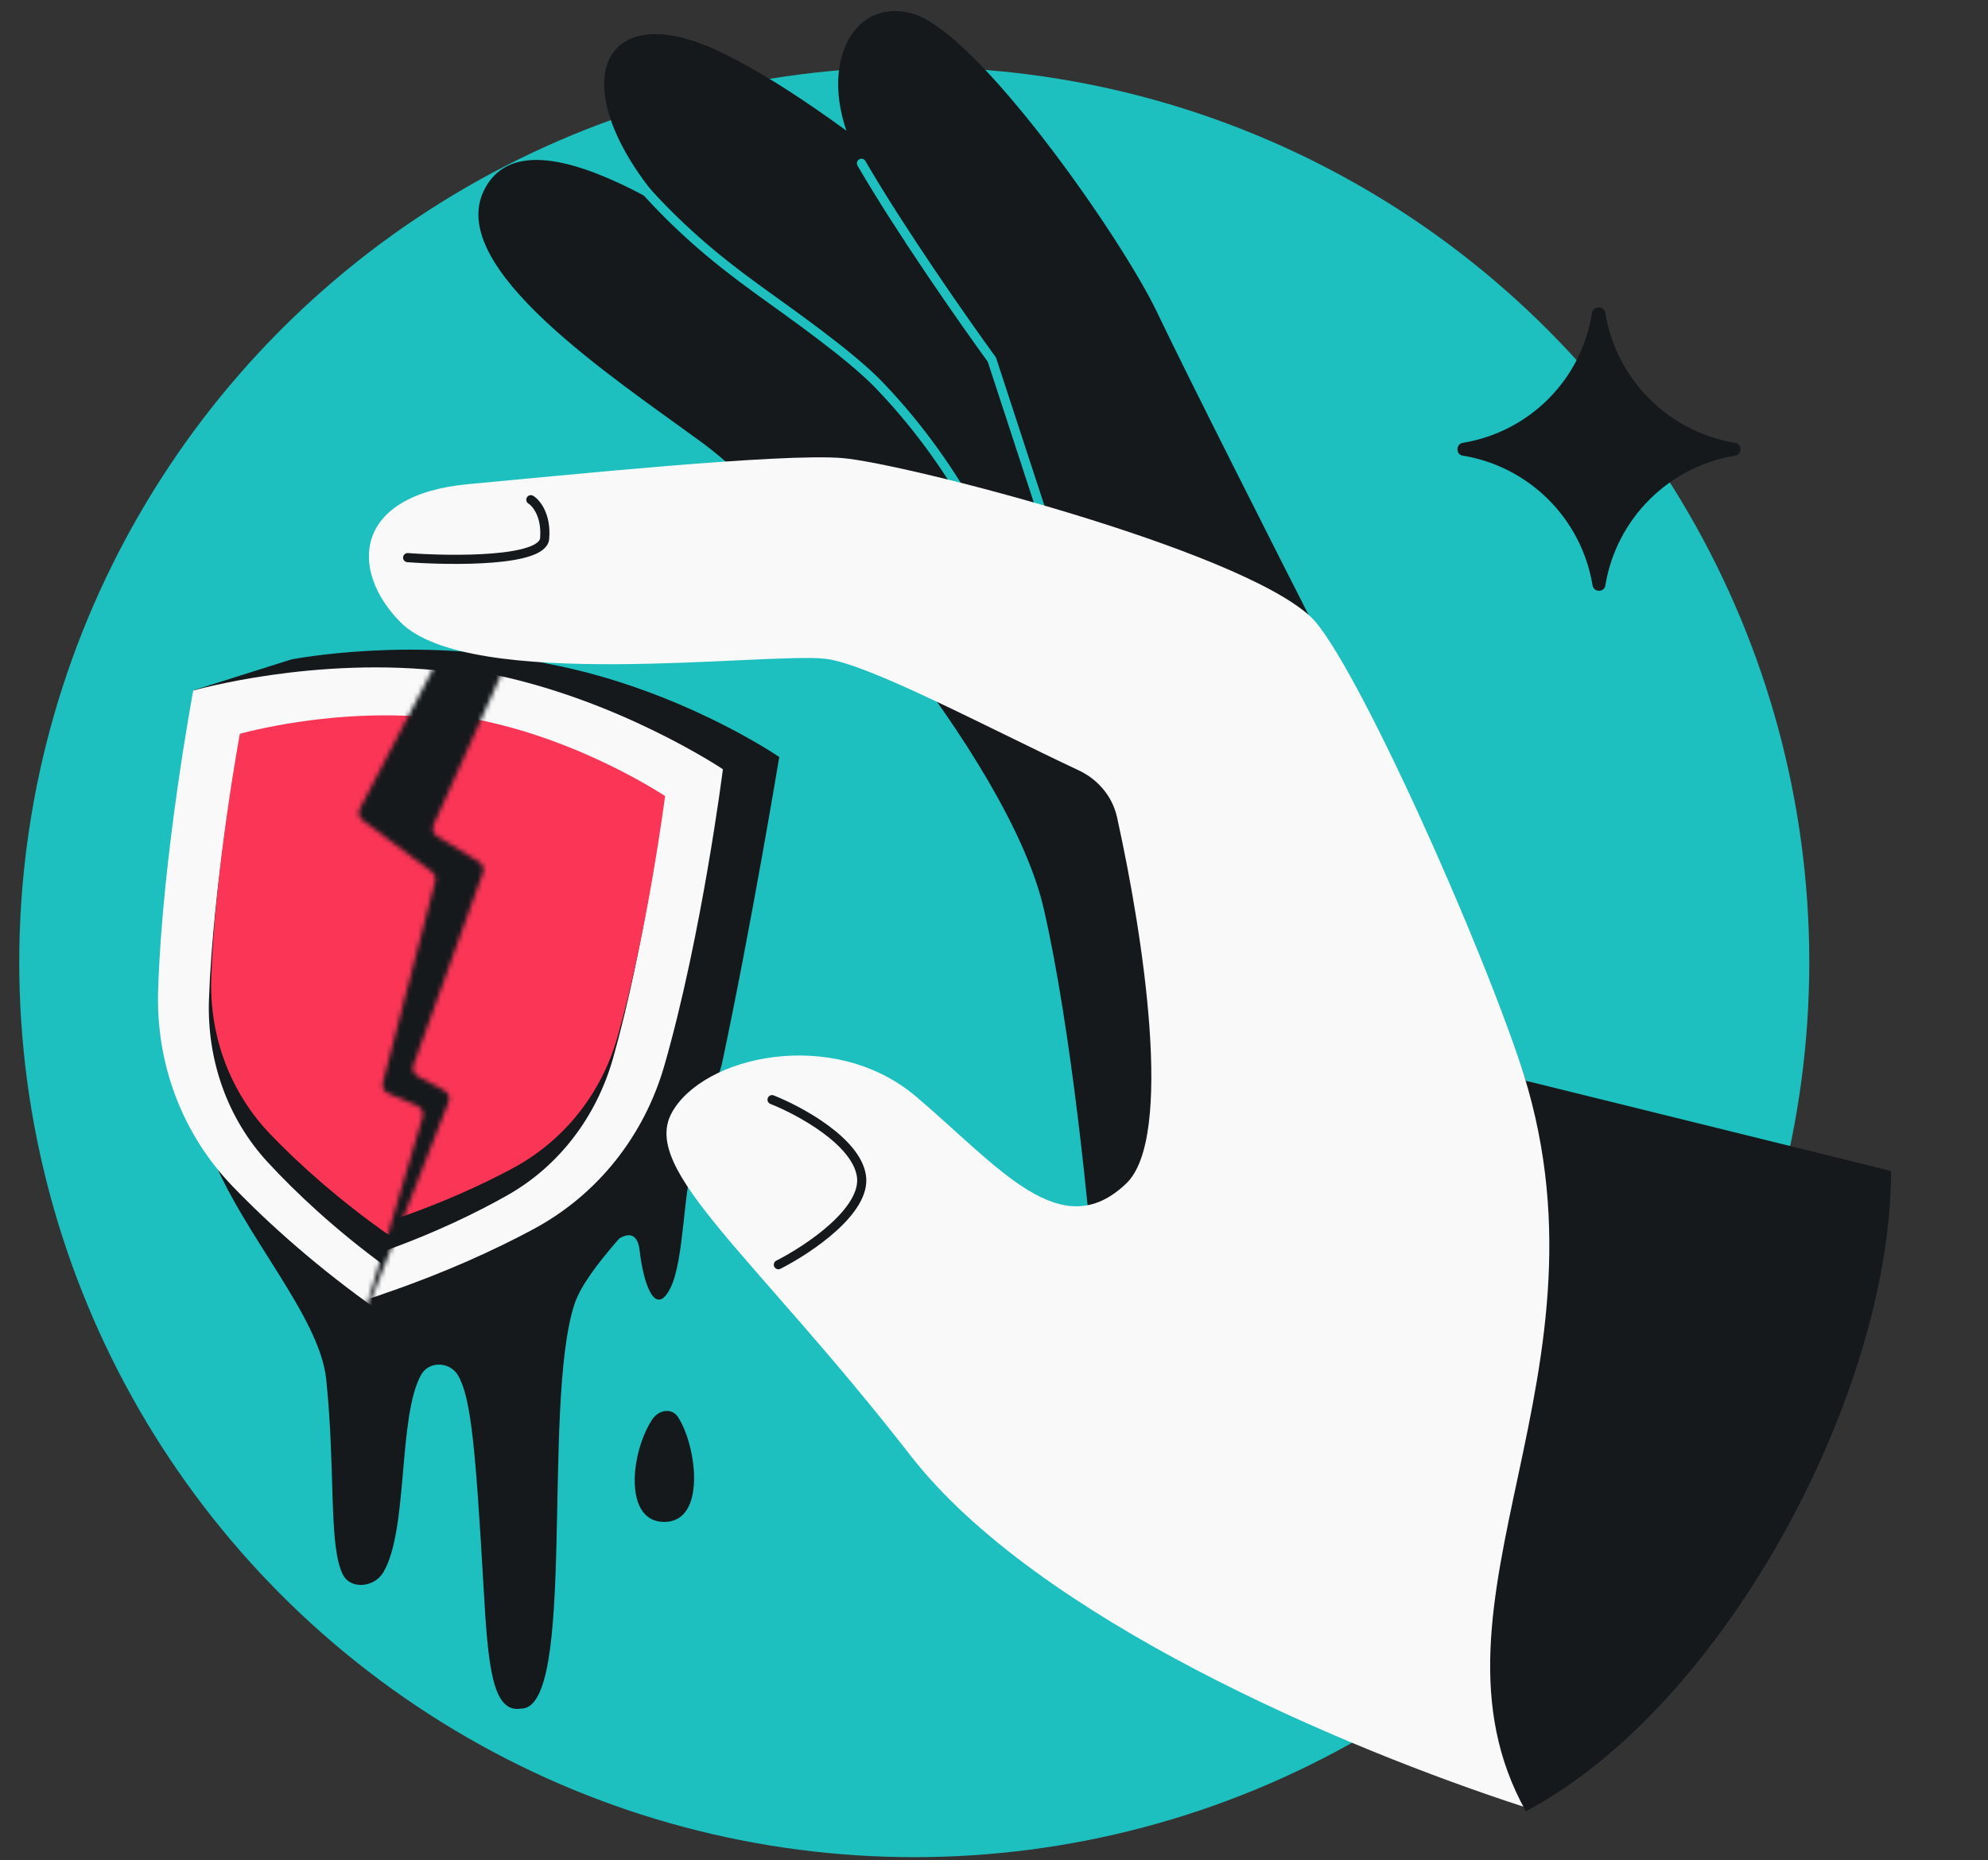
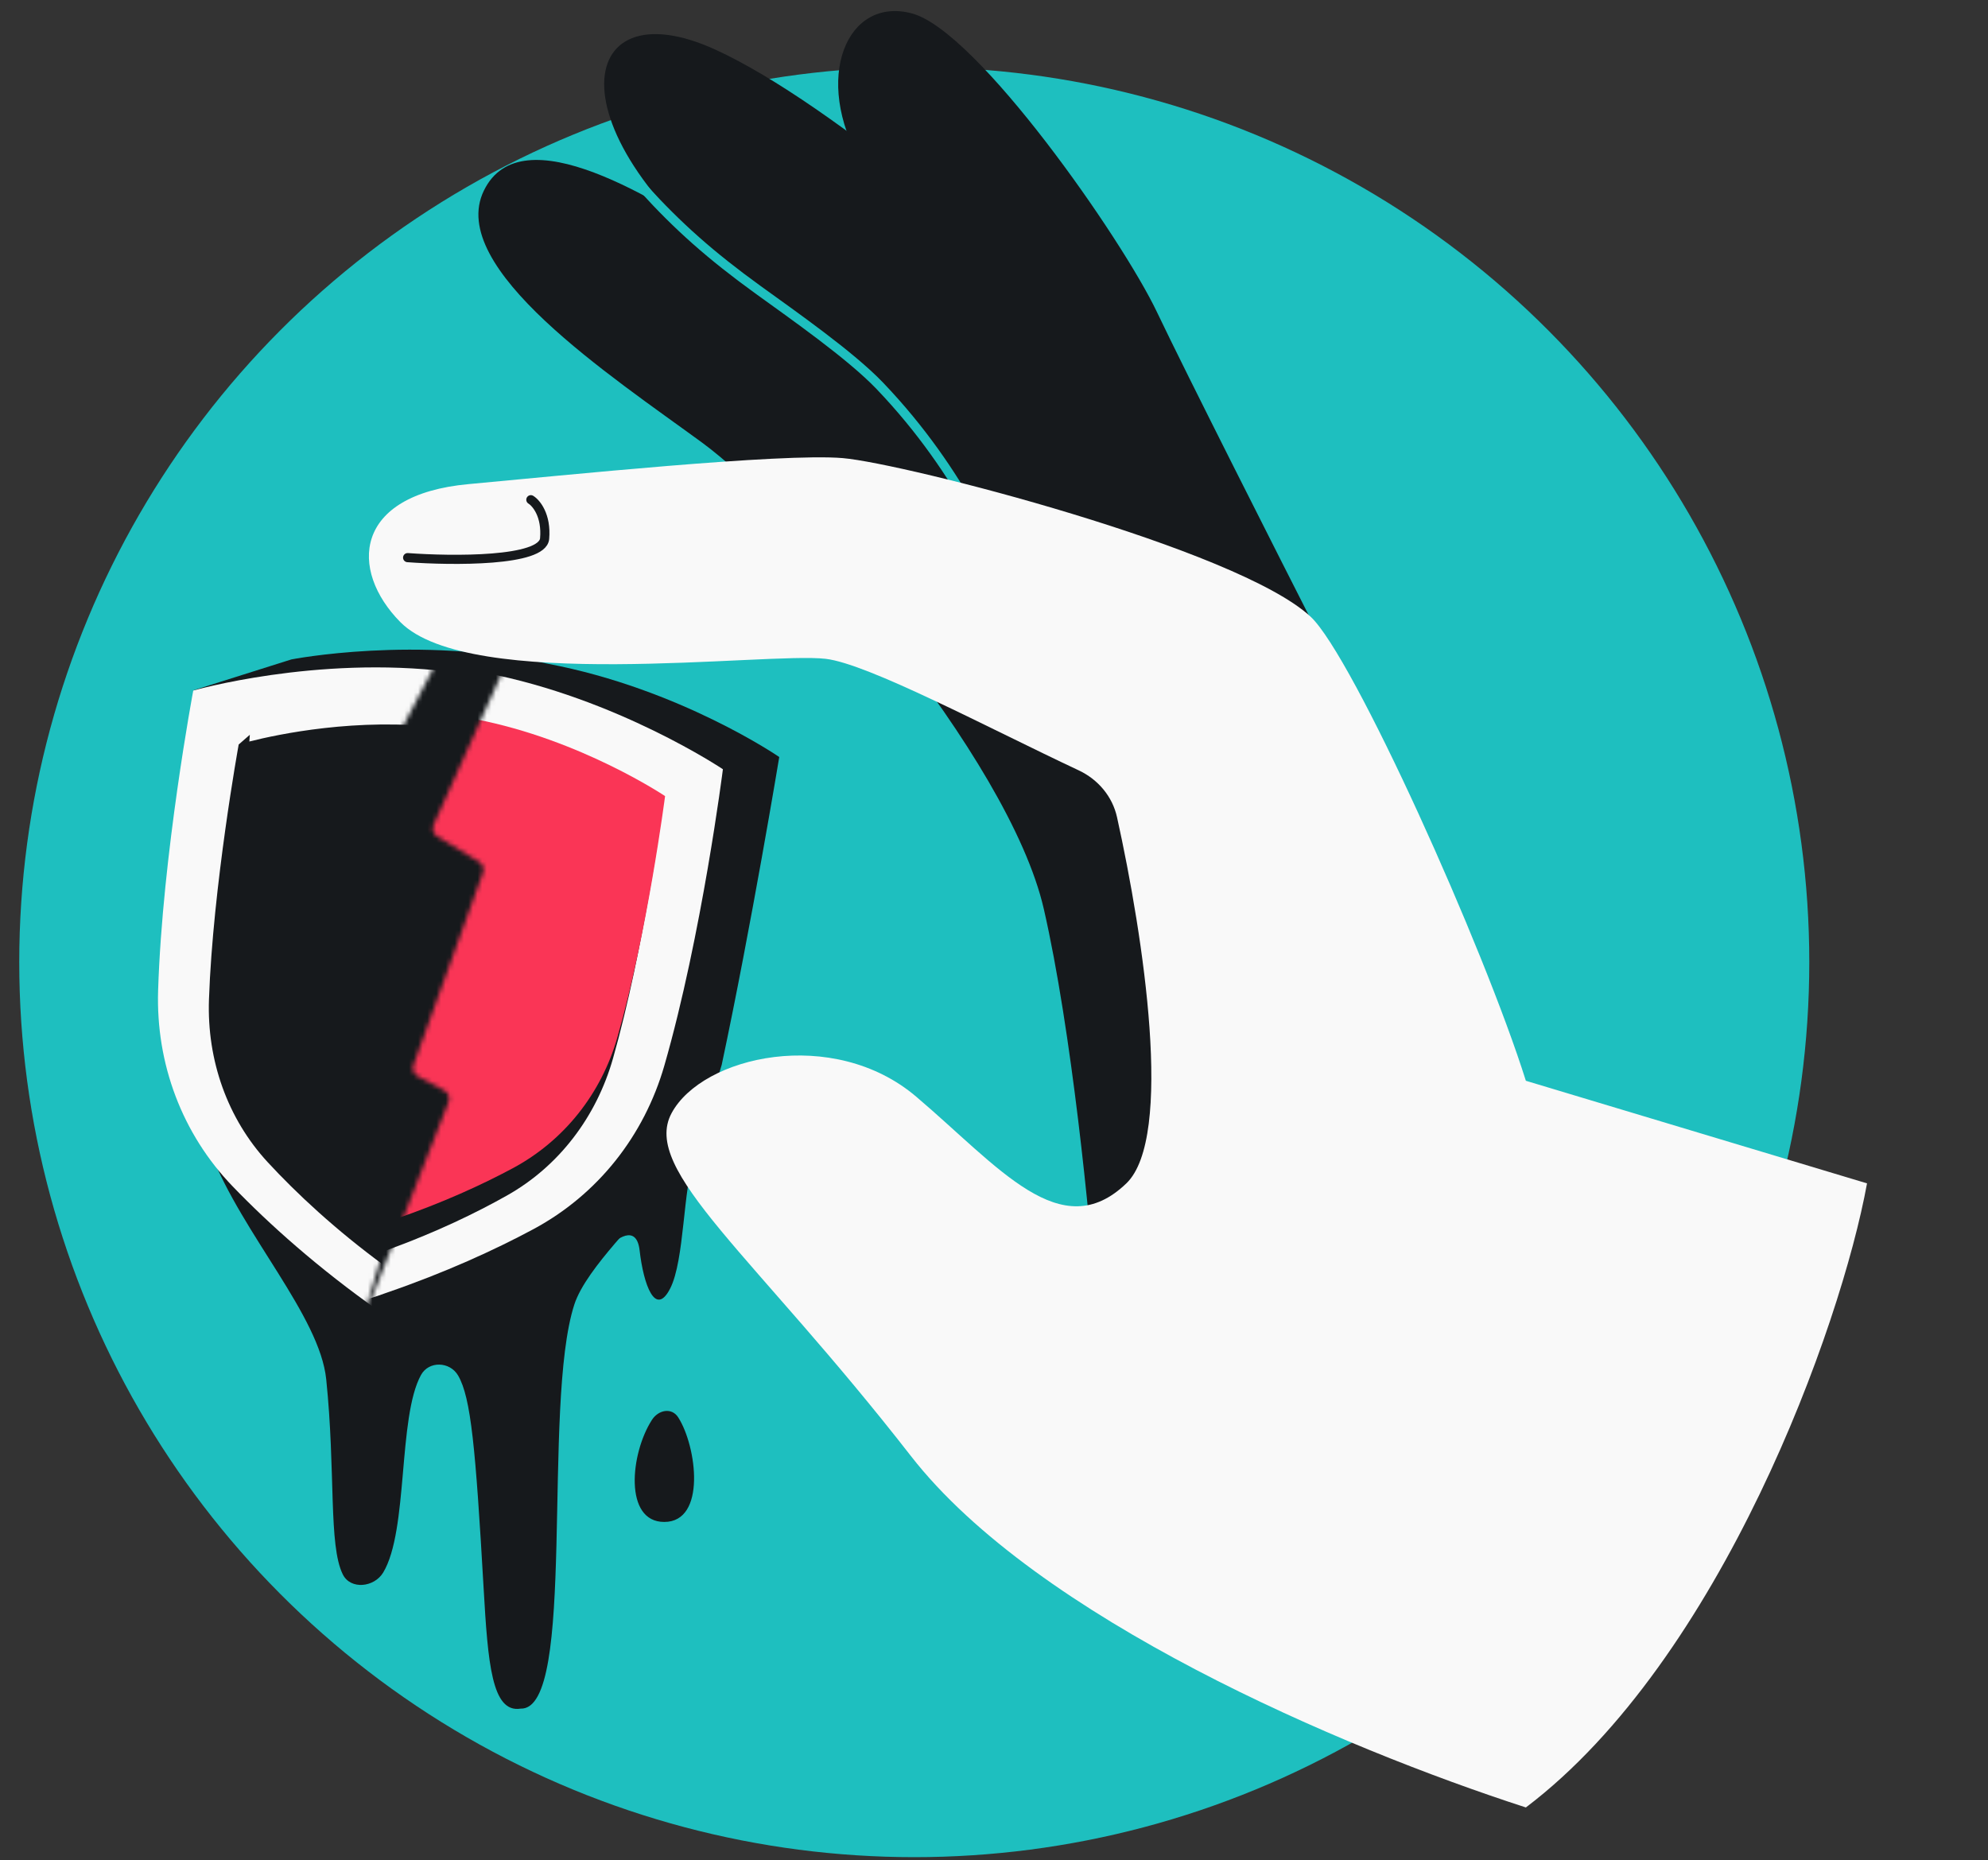
<svg xmlns="http://www.w3.org/2000/svg" width="435" height="407" viewBox="0 0 435 407" fill="none">
  <rect x="0" y="0" width="435" height="407" fill="#333333" stroke="none" />
  <circle cx="200.053" cy="210.525" r="195.841" fill="#1EBFBF" />
-   <path d="M379.539 99.719C381.274 99.575 381.273 97.038 379.539 96.88C365.078 94.448 353.724 83.095 351.292 68.633C351.127 66.823 348.483 66.823 348.318 68.633C346.021 83.095 334.667 94.448 320.206 96.88C318.472 97.038 318.471 99.575 320.206 99.719C334.667 102.152 346.021 113.505 348.453 127.966C348.611 129.7 351.148 129.701 351.292 127.966C353.724 113.505 365.078 102.152 379.539 99.719Z" fill="#16191C" />
  <path d="M113.915 373.865C107.613 374.86 106.763 363.919 105.821 347.491C104.061 316.808 103.057 305.823 100.243 300.981C98.446 297.89 93.835 297.731 92.115 300.866C87.031 310.135 89.379 334.863 83.853 344.076C81.893 347.342 76.697 347.903 75.007 344.489C71.846 338.101 73.476 322.072 71.381 301.801C69.946 287.925 53.087 270.103 46.103 252.243L92.466 283.883C91.788 278.648 91.986 272.402 92.302 268.803C103.856 267.148 141.742 253.247 141.402 263.418C141.331 265.54 128.331 277.214 125.669 285.444C118.512 307.566 126.309 374.279 113.915 373.865Z" fill="#16191C" />
  <path d="M145.345 333.016C136.495 333.016 137.895 318.075 142.649 310.689C144.076 308.473 146.985 307.918 148.404 310.139C152.472 316.506 154.591 333.016 145.345 333.016Z" fill="#16191C" />
  <path fill-rule="evenodd" clip-rule="evenodd" d="M119.953 145.252C91.243 138.891 63.759 144.288 63.759 144.288L42.344 151.045C42.344 151.045 51.457 243.359 61.335 256.174C68.367 265.297 80.456 285.058 80.456 285.058C80.456 285.058 92.836 288.165 93.253 288.041C93.789 287.882 94.361 287.712 94.964 287.526C94.974 287.528 94.984 287.53 94.994 287.532C95.184 287.468 95.374 287.403 95.564 287.338C96.708 286.976 97.953 286.553 99.27 286.036C112.136 281.398 122.952 276.248 131.487 271.489C145.619 263.607 153.436 248.807 157.923 232.979C164.417 202.473 170.511 165.642 170.511 165.642C170.511 165.642 148.844 150.737 119.953 145.252Z" fill="#16191C" />
  <path d="M132.438 273.606C132.481 273.557 132.525 273.508 132.57 273.459L139.957 265.227C144.827 258.996 154.051 247.867 151.989 253.195C149.411 259.856 149.84 275.755 146.617 281.986C143.395 288.216 140.817 281.126 139.957 273.606C139.283 267.708 134.836 270.966 132.57 273.459L132.438 273.606Z" fill="#16191C" />
  <path d="M111.775 158.809L95.11 146.96L76.927 172.526L74.182 279.185L80.532 284.824L118.424 235.222L111.775 158.809Z" fill="#16191C" />
  <mask id="mask0_7850_6087" style="mask-type:alpha" maskUnits="userSpaceOnUse" x="23" y="132" width="74" height="175">
    <path d="M78.76 176.913L96.252 143.497L32.169 132.028L23.626 152.882L34.074 258.279L74.186 306.207L92.479 244.421C92.771 243.435 92.279 242.387 91.334 241.981L84.954 239.242C84.033 238.847 83.539 237.838 83.791 236.868L95.233 192.874C95.441 192.074 95.143 191.228 94.48 190.736L79.347 179.481C78.546 178.886 78.297 177.797 78.76 176.913Z" fill="#D9D9D9" />
  </mask>
  <g mask="url(#mask0_7850_6087)">
    <path fill-rule="evenodd" clip-rule="evenodd" d="M98.283 146.977C69.094 143.404 42.286 151.099 42.286 151.099C42.286 151.099 35.533 187.018 34.597 216.728C34.093 232.706 39.819 248.078 50.91 259.592C58.804 267.787 69.531 277.424 83.124 287.004C83.483 286.861 83.865 286.711 84.269 286.553C84.786 286.351 85.338 286.135 85.919 285.901C85.93 285.902 85.94 285.903 85.95 285.904C86.133 285.825 86.316 285.745 86.498 285.665C87.6 285.212 88.797 284.691 90.056 284.072C102.398 278.427 112.65 272.47 120.672 267.096C133.953 258.198 142.796 244.385 145.698 228.665C151.095 199.434 152.126 162.9 152.126 162.9C152.126 162.9 127.564 149.686 98.283 146.977Z" fill="#F9F9F9" />
    <path fill-rule="evenodd" clip-rule="evenodd" d="M96.941 159.248C78.229 156.945 60.717 160.691 54.561 162.251L54.663 160.78L52.263 162.873L52.231 162.882C52.231 162.882 46.58 193.991 45.724 218.711C45.264 232.006 49.777 244.773 58.587 254.311C64.858 261.1 73.384 269.078 84.198 276.999C84.486 276.878 84.791 276.752 85.114 276.619C85.528 276.449 85.969 276.267 86.434 276.07C86.438 276.071 86.443 276.071 86.448 276.072C86.451 276.072 86.455 276.073 86.458 276.073L86.655 275.983L86.897 275.872C87.778 275.491 88.735 275.053 89.742 274.534C99.614 269.791 107.818 264.798 114.241 260.298C124.874 252.847 131.983 241.323 134.357 228.234C138.772 203.896 139.858 172.297 139.858 172.297C139.858 172.297 139.851 172.293 139.838 172.286L137.956 169.754L137.728 171.191C132.056 168.364 115.729 160.974 96.941 159.248Z" fill="#16191C" />
-     <path fill-rule="evenodd" clip-rule="evenodd" d="M97.152 157.281C73.867 154.431 52.48 160.57 52.48 160.57C52.48 160.57 46.968 190.376 46.222 214.078C45.82 226.825 50.388 239.088 59.236 248.273C65.534 254.811 74.091 262.499 84.935 270.142C85.222 270.027 85.527 269.908 85.849 269.782C86.261 269.621 86.702 269.448 87.165 269.261C87.174 269.262 87.182 269.263 87.19 269.264C87.336 269.201 87.482 269.137 87.627 269.074C88.507 268.712 89.461 268.296 90.466 267.803C100.312 263.299 108.49 258.547 114.89 254.259C125.485 247.161 132.539 236.142 134.855 223.6C139.16 200.281 140.107 169.984 140.107 169.984C140.107 169.984 120.512 159.443 97.152 157.281Z" fill="#FA3556" />
  </g>
  <mask id="mask1_7850_6087" style="mask-type:alpha" maskUnits="userSpaceOnUse" x="73" y="140" width="102" height="164">
    <path d="M94.877 180.464L112.824 140.641L173.115 153.154L174.852 175.623L132.587 272.739L73.566 303.85L98.146 241.135C98.522 240.177 98.121 239.09 97.213 238.606L91.418 235.512C90.528 235.038 90.123 233.982 90.466 233.034L105.664 190.991C105.992 190.082 105.634 189.068 104.807 188.567L95.675 183.031C94.799 182.5 94.456 181.398 94.877 180.464Z" fill="#D9D9D9" />
  </mask>
  <g mask="url(#mask1_7850_6087)">
    <path fill-rule="evenodd" clip-rule="evenodd" d="M106.145 147.221C77.444 140.821 50.013 145.867 50.013 145.867C50.013 145.867 39.791 180.957 35.965 210.434C33.907 226.287 38.107 242.144 48.023 254.683C55.081 263.609 64.818 274.246 77.412 285.105C77.784 284.997 78.179 284.885 78.596 284.768C79.13 284.617 79.701 284.456 80.302 284.279C80.312 284.281 80.322 284.284 80.332 284.286C80.522 284.224 80.712 284.163 80.901 284.101C82.042 283.757 83.284 283.355 84.597 282.862C97.431 278.446 108.214 273.517 116.721 268.95C130.807 261.389 140.953 248.504 145.374 233.141C153.594 204.576 158.18 168.316 158.18 168.316C158.18 168.316 135.023 152.771 106.145 147.221Z" fill="#F9F9F9" />
    <path fill-rule="evenodd" clip-rule="evenodd" d="M103.614 159.303C85.215 155.188 67.422 157.209 61.143 158.162L61.387 156.708L58.795 158.557L58.763 158.563C58.763 158.563 50.107 188.973 46.846 213.492C45.092 226.679 48.34 239.825 56.178 250.176C61.758 257.544 69.466 266.315 79.457 275.252C79.754 275.159 80.071 275.064 80.405 274.963C80.833 274.834 81.29 274.696 81.772 274.545C81.776 274.546 81.781 274.547 81.786 274.548C81.789 274.549 81.793 274.55 81.796 274.551L82.001 274.48L82.252 274.393C83.166 274.1 84.161 273.758 85.215 273.339C95.501 269.581 104.153 265.411 110.983 261.558C122.292 255.179 130.49 244.403 134.129 231.607C140.894 207.815 145.055 176.473 145.055 176.473C145.055 176.473 145.049 176.468 145.036 176.46L143.41 173.757L143.043 175.164C137.673 171.798 122.144 162.852 103.614 159.303Z" fill="#16191C" />
    <path fill-rule="evenodd" clip-rule="evenodd" d="M104.016 157.367C81.119 152.261 59.235 156.286 59.235 156.286C59.235 156.286 50.846 185.413 47.793 208.929C46.151 221.577 49.502 234.226 57.413 244.23C63.043 251.35 70.811 259.836 80.858 268.499C81.155 268.413 81.47 268.324 81.802 268.23C82.229 268.11 82.684 267.981 83.164 267.84C83.172 267.842 83.18 267.844 83.188 267.846C83.339 267.797 83.49 267.748 83.641 267.698C84.552 267.424 85.542 267.104 86.59 266.71C96.829 263.187 105.431 259.255 112.218 255.612C123.454 249.58 131.549 239.3 135.076 227.044C141.633 204.256 145.528 174.195 145.528 174.195C145.528 174.195 127.054 161.794 104.016 157.367Z" fill="#FA3556" />
  </g>
  <path d="M228.399 198.888C234.5 225.508 238.528 266.871 239.78 284.225L260.62 286.023L263.271 207.521L235.786 113.297C215.816 97.077 172.681 62.562 159.901 54.26C143.925 43.884 114.079 24.812 105.871 41.724C97.663 58.637 133.855 82.38 153.603 96.831C173.35 111.282 220.774 165.613 228.399 198.888Z" fill="#16191C" />
  <path d="M156.524 10.854C182.221 22.59 225.284 59.778 245.651 81.531L265.504 133.857L223.568 133.237C218.246 122.954 210.931 103.702 192.537 84.445C186.128 77.735 173.547 68.96 165.861 63.397C119.988 30.195 125.143 -3.476 156.524 10.854Z" fill="#16191C" />
  <path d="M265.504 133.857L223.568 133.237C218.246 122.954 210.931 103.702 192.537 84.445C186.127 77.735 173.547 68.96 165.861 63.397C155.48 55.884 148.314 49.511 140.781 41.218" stroke="#1EBFBF" stroke-width="2" stroke-linecap="round" />
  <path d="M253.166 68.306C259.257 81.129 279.799 121.717 289.308 140.409L234.828 133.083L217.029 78.684C211.107 70.55 197.11 50.572 188.493 35.731C177.722 17.181 185.282 -0.912 199.571 2.946C213.859 6.803 245.551 52.278 253.166 68.306Z" fill="#16191C" />
-   <path d="M289.309 140.41L234.83 133.083L217.03 78.685C211.108 70.551 197.111 50.572 188.495 35.732" stroke="#1EBFBF" stroke-width="2" stroke-linecap="round" />
  <path d="M333.879 395.489C376.558 363.181 402.822 290.306 408.529 258.932L333.879 236.483C324.66 207.195 296.069 143.597 286.781 134.942C270.819 120.068 197.823 101.396 184.427 100.24C171.03 99.084 122.987 104.059 102.581 105.924C77.262 108.237 76.364 124.753 87.602 136.123C102.774 151.472 167.644 142.656 180.637 144.152C189.945 145.224 216.081 159.194 236.05 168.568C240.259 170.544 243.414 174.266 244.418 178.807C250.228 205.071 256.887 248.906 246.463 258.932C232.153 272.693 218.649 255.407 200.486 239.968C182.323 224.528 153.642 231.051 146.936 243.594C140.23 256.137 164.898 274.387 199.323 318.598C226.864 353.967 293.396 382.372 333.879 395.489Z" fill="#F9F9F9" />
-   <path d="M170.319 276.729C176.854 273.419 189.636 264.899 188.492 257.303C187.348 249.706 174.979 243.014 168.937 240.619" stroke="#16191C" stroke-width="2" stroke-linecap="round" />
  <path d="M89.194 122.015C99.005 122.736 118.734 122.915 119.171 117.853C119.608 112.792 117.343 110.073 116.156 109.345" stroke="#16191C" stroke-width="2" stroke-linecap="round" />
-   <path fill-rule="evenodd" clip-rule="evenodd" d="M333.878 396.318C377.145 373.46 413.795 304.975 413.795 256.218L333.878 236.483C333.429 235.054 332.933 233.544 332.395 231.962C355.581 300.196 308.345 350.601 333.878 396.318Z" fill="#16191C" />
</svg>